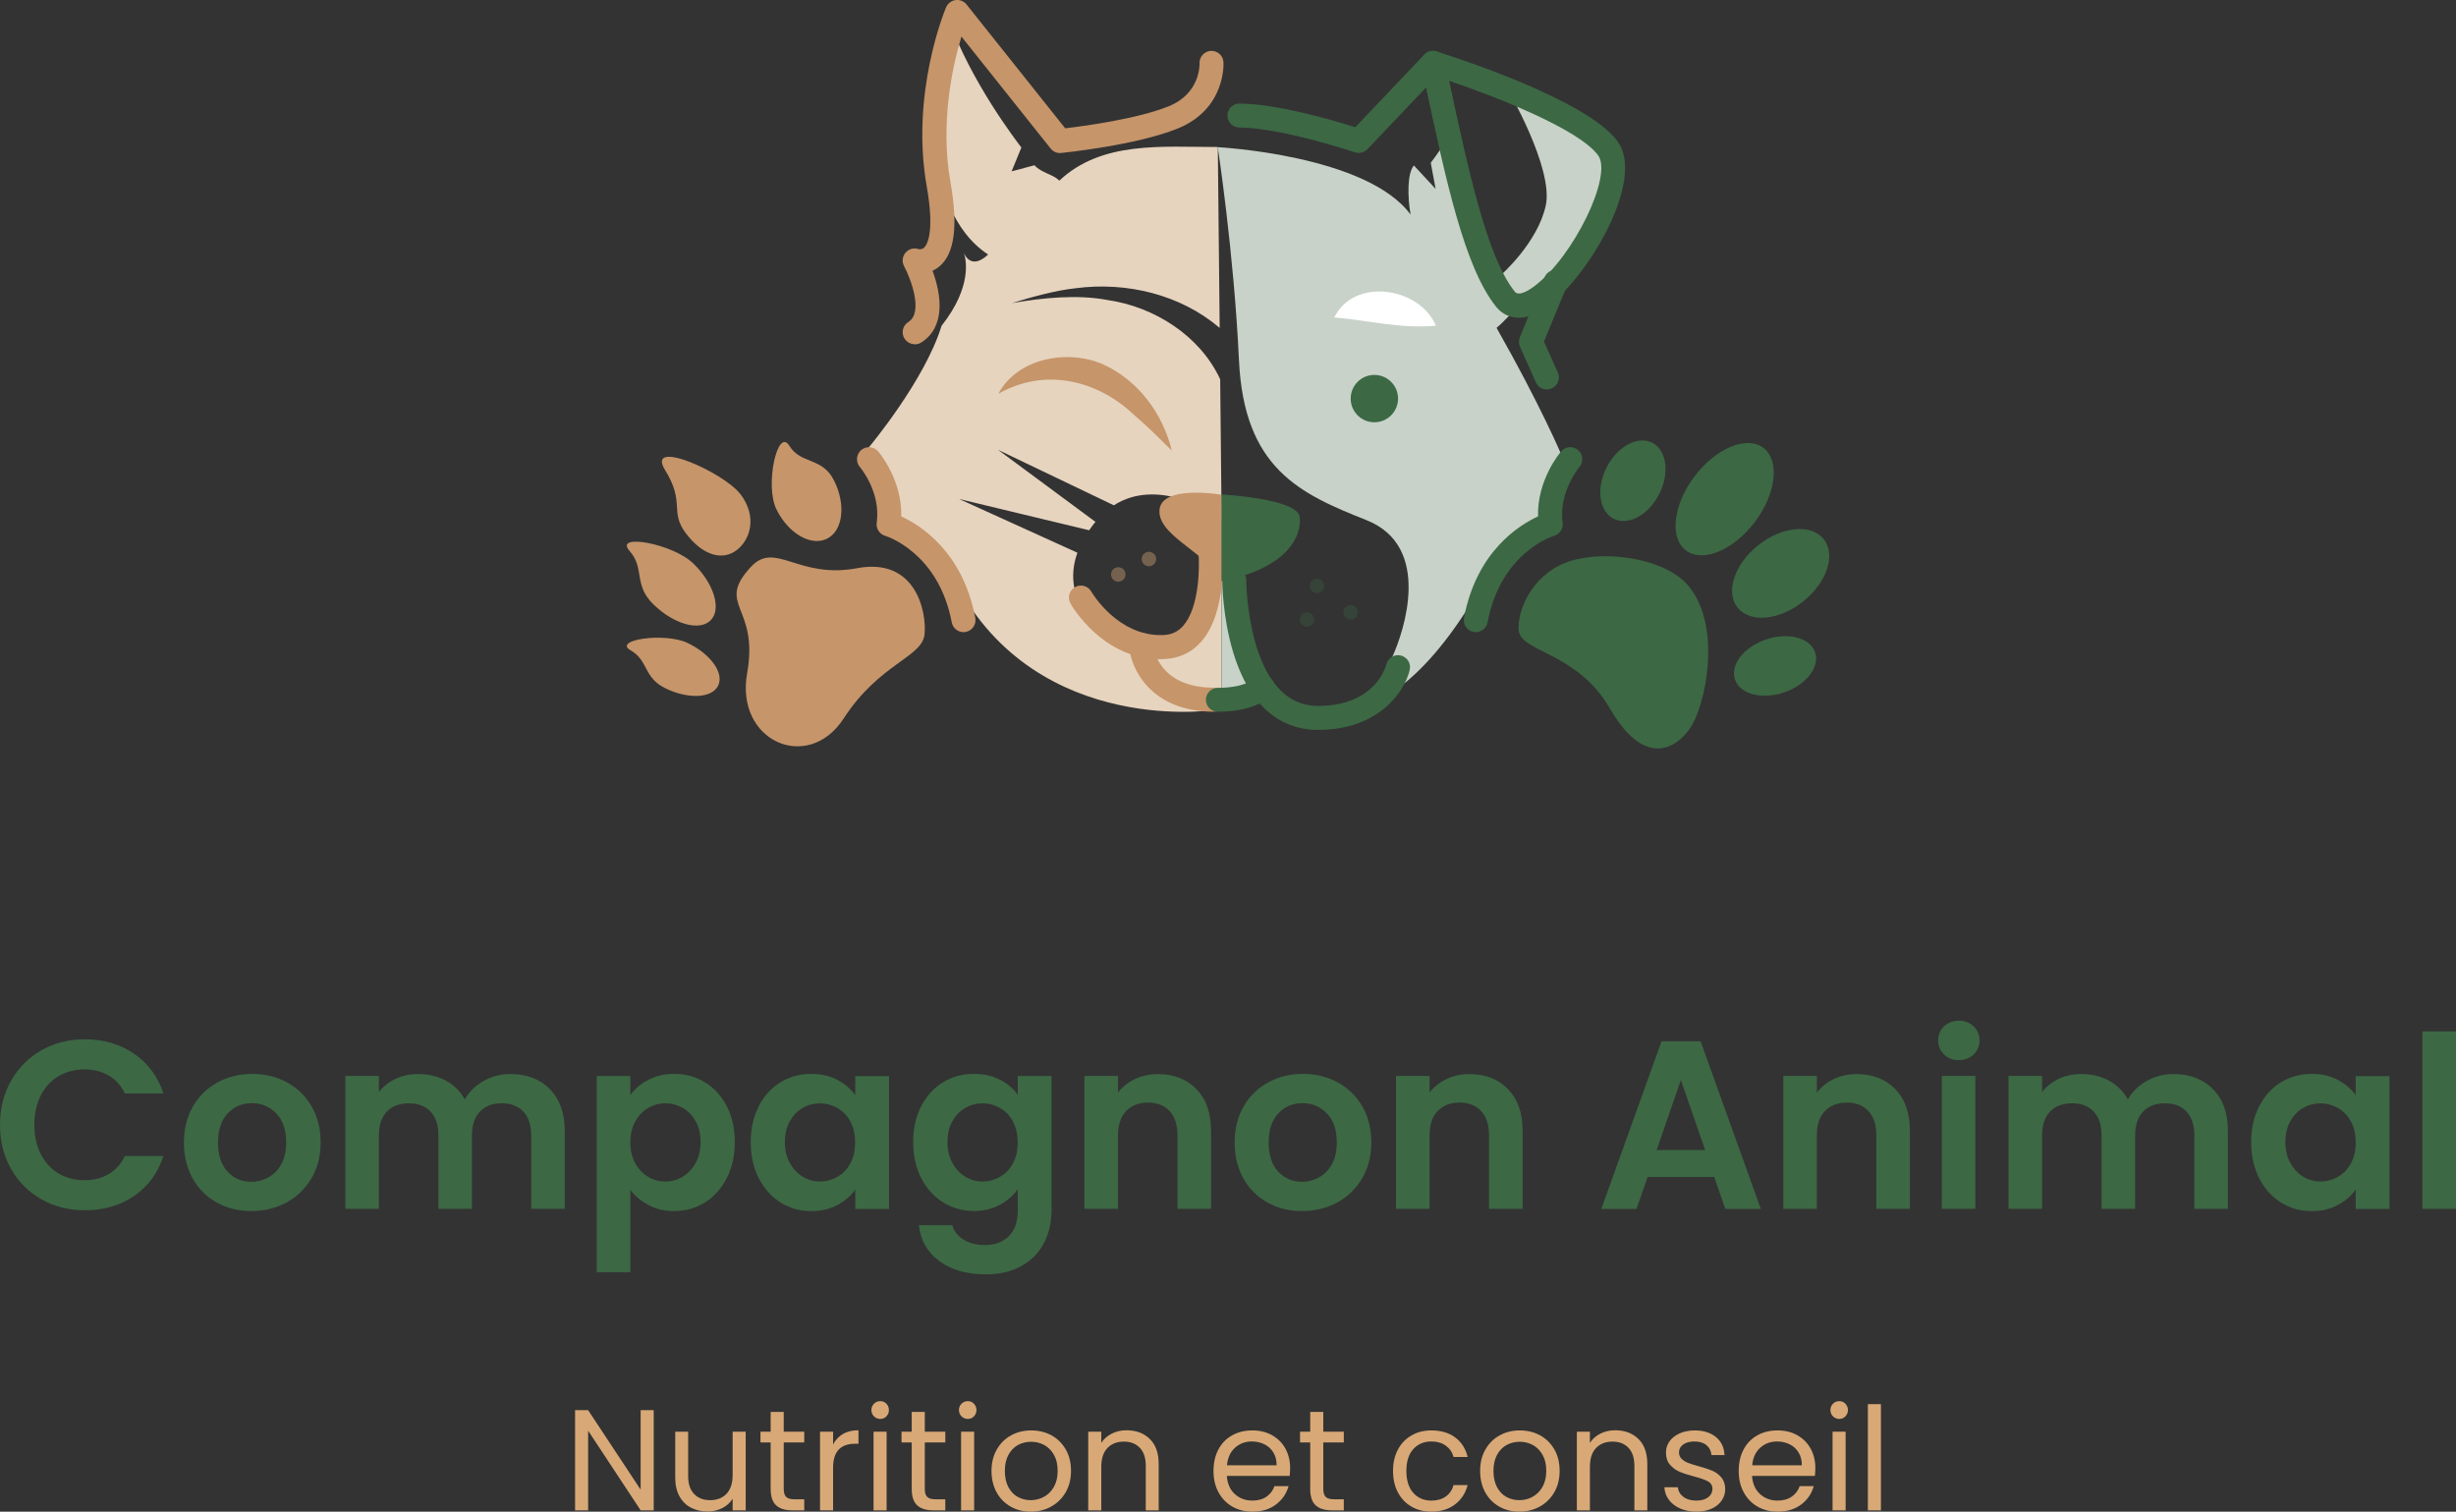
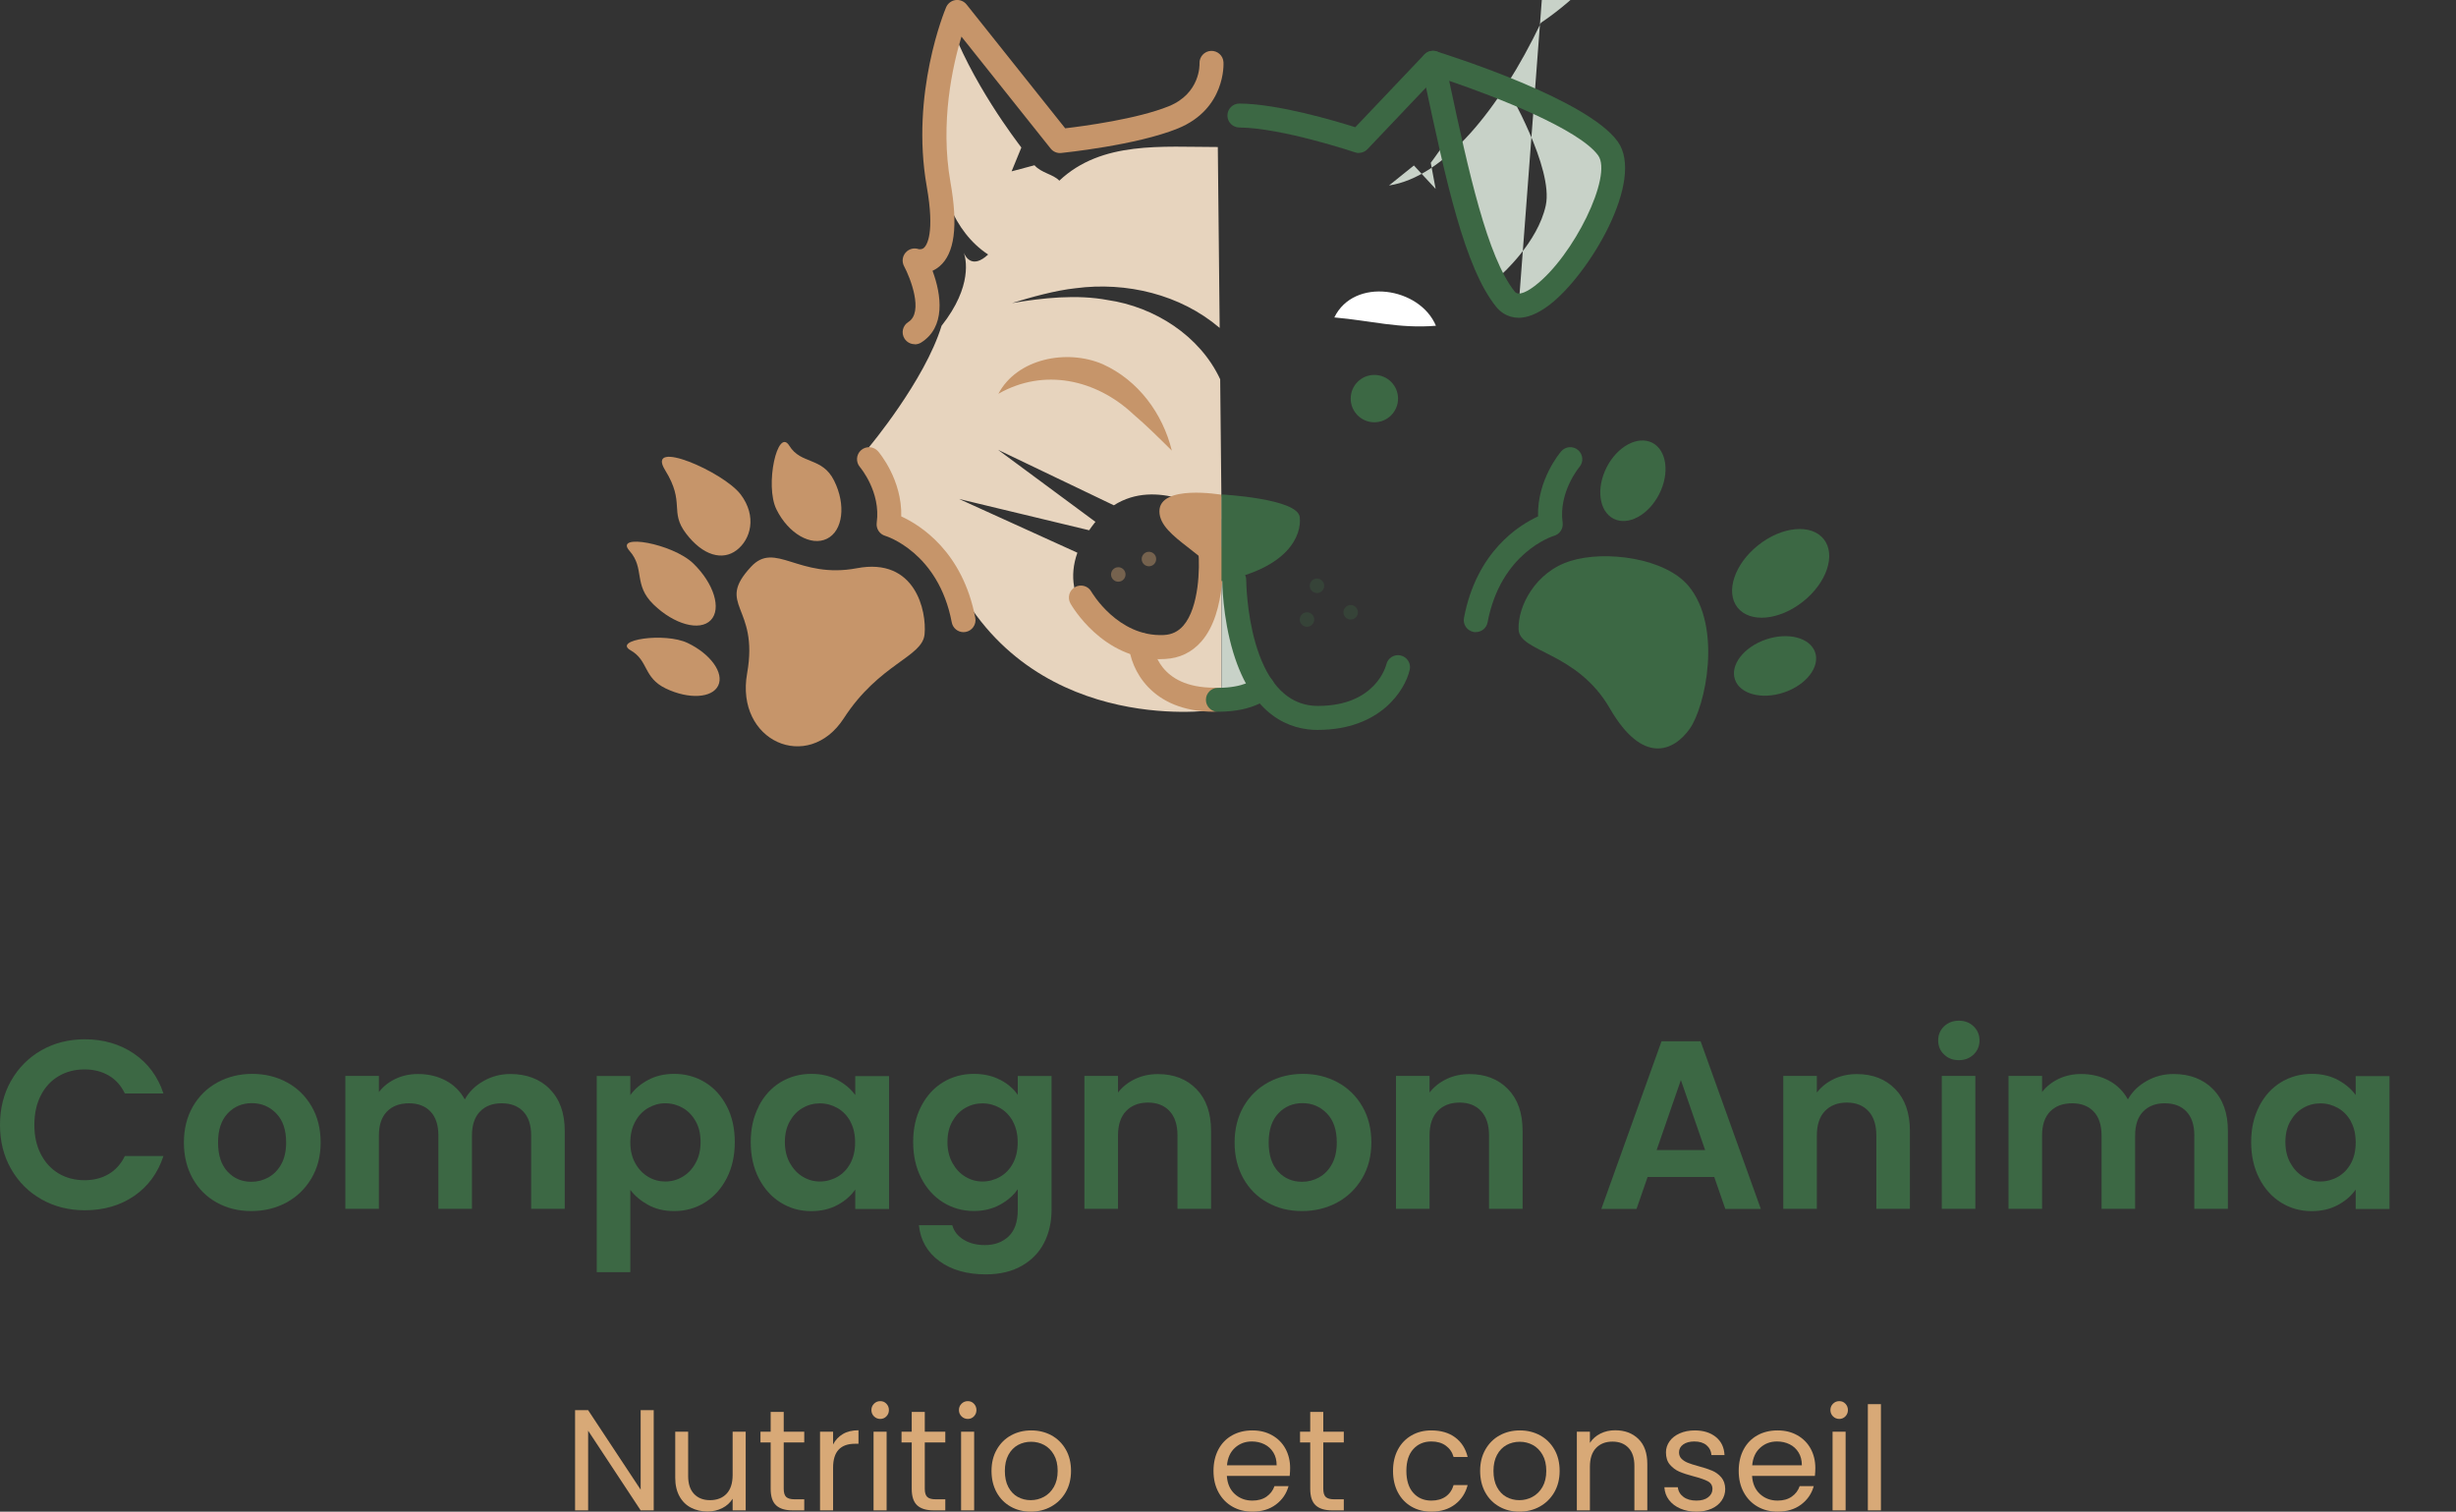
<svg xmlns="http://www.w3.org/2000/svg" id="Calque_2" data-name="Calque 2" viewBox="0 0 342.3 210.67">
  <rect x="0" y="0" width="342.3" height="210.67" fill="#333333" stroke="none" />
  <defs>
    <style>
      .cls-1 {
        fill: #c6956a;
      }

      .cls-2 {
        fill: #e7d4be;
      }

      .cls-3 {
        opacity: .4;
      }

      .cls-3, .cls-4 {
        fill: #d8a977;
      }

      .cls-5 {
        fill: #c8d2c8;
      }

      .cls-6, .cls-7 {
        fill: #3c6844;
      }

      .cls-8 {
        fill: #fff;
      }

      .cls-7 {
        opacity: .3;
      }
    </style>
  </defs>
  <g id="Calque_1-2" data-name="Calque 1">
    <g>
      <g>
        <path class="cls-6" d="M1.55,150.61c1.04-1.82,2.45-3.23,4.24-4.25,1.79-1.01,3.8-1.52,6.03-1.52,2.61,0,4.89.67,6.85,2,1.96,1.34,3.33,3.19,4.11,5.55h-5.38c-.53-1.11-1.29-1.95-2.26-2.51-.97-.56-2.09-.84-3.36-.84-1.36,0-2.57.32-3.63.95-1.06.63-1.88,1.53-2.47,2.69-.59,1.16-.89,2.52-.89,4.08s.29,2.89.89,4.06c.59,1.17,1.42,2.07,2.47,2.71,1.06.63,2.27.95,3.63.95,1.27,0,2.39-.28,3.36-.85s1.72-1.41,2.26-2.52h5.38c-.78,2.38-2.15,4.24-4.09,5.57-1.95,1.33-4.24,1.99-6.87,1.99-2.23,0-4.24-.51-6.03-1.52-1.79-1.01-3.21-2.42-4.24-4.23-1.04-1.8-1.55-3.85-1.55-6.15s.52-4.35,1.55-6.17Z" />
        <path class="cls-6" d="M30.21,167.59c-1.43-.79-2.55-1.91-3.36-3.36-.81-1.45-1.22-3.12-1.22-5.01s.42-3.56,1.25-5.01c.84-1.45,1.98-2.57,3.43-3.36,1.45-.79,3.06-1.19,4.85-1.19s3.4.4,4.85,1.19c1.45.79,2.59,1.91,3.43,3.36.84,1.45,1.25,3.12,1.25,5.01s-.43,3.57-1.29,5.01c-.86,1.45-2.02,2.57-3.48,3.36-1.46.79-3.09,1.19-4.9,1.19s-3.39-.4-4.81-1.19ZM37.42,164.08c.75-.41,1.34-1.03,1.79-1.85s.67-1.83.67-3.01c0-1.76-.46-3.11-1.39-4.06-.93-.95-2.06-1.42-3.39-1.42s-2.46.47-3.36,1.42-1.35,2.3-1.35,4.06.44,3.11,1.32,4.06c.88.95,1.99,1.42,3.33,1.42.85,0,1.64-.21,2.39-.62Z" />
        <path class="cls-6" d="M76.62,151.78c1.39,1.39,2.09,3.34,2.09,5.83v10.86h-4.68v-10.23c0-1.45-.37-2.56-1.1-3.33s-1.74-1.15-3.01-1.15-2.28.38-3.02,1.15c-.75.77-1.12,1.88-1.12,3.33v10.23h-4.68v-10.23c0-1.45-.37-2.56-1.1-3.33s-1.74-1.15-3.01-1.15-2.31.38-3.06,1.15c-.75.77-1.12,1.88-1.12,3.33v10.23h-4.68v-18.52h4.68v2.24c.6-.78,1.38-1.39,2.32-1.84.95-.45,1.99-.67,3.13-.67,1.45,0,2.74.31,3.88.92,1.14.61,2.02,1.49,2.64,2.62.6-1.07,1.48-1.93,2.62-2.57,1.15-.65,2.39-.97,3.73-.97,2.27,0,4.11.7,5.5,2.09Z" />
        <path class="cls-6" d="M90.33,150.51c1.06-.57,2.27-.85,3.63-.85,1.58,0,3.01.39,4.29,1.17,1.28.78,2.29,1.89,3.04,3.33.75,1.44,1.12,3.1,1.12,5s-.37,3.57-1.12,5.03c-.75,1.46-1.76,2.59-3.04,3.39-1.28.8-2.71,1.2-4.29,1.2-1.36,0-2.56-.28-3.59-.84s-1.88-1.26-2.52-2.11v11.46h-4.68v-27.34h4.68v2.67c.6-.85,1.43-1.55,2.49-2.12ZM96.95,156.25c-.46-.81-1.06-1.43-1.8-1.85-.75-.42-1.55-.64-2.42-.64s-1.64.22-2.39.65-1.35,1.06-1.8,1.89c-.46.82-.69,1.79-.69,2.91s.23,2.08.69,2.91c.46.82,1.06,1.45,1.8,1.89s1.54.65,2.39.65,1.68-.22,2.42-.67c.75-.45,1.35-1.08,1.8-1.91.46-.82.69-1.8.69-2.94s-.23-2.08-.69-2.89Z" />
        <path class="cls-6" d="M105.74,154.17c.75-1.45,1.76-2.56,3.04-3.34,1.28-.78,2.71-1.17,4.3-1.17,1.38,0,2.59.28,3.63.84,1.04.56,1.87,1.26,2.49,2.11v-2.64h4.71v18.52h-4.71v-2.71c-.6.87-1.43,1.59-2.49,2.16-1.06.57-2.28.85-3.66.85-1.56,0-2.98-.4-4.26-1.2-1.28-.8-2.29-1.93-3.04-3.39-.75-1.46-1.12-3.14-1.12-5.03s.37-3.53,1.12-4.98ZM118.52,156.29c-.45-.81-1.05-1.44-1.8-1.87-.76-.43-1.57-.65-2.44-.65s-1.67.21-2.41.64c-.74.42-1.33,1.04-1.79,1.85-.46.81-.69,1.78-.69,2.89s.23,2.09.69,2.92c.46.83,1.06,1.48,1.8,1.92.75.45,1.54.67,2.39.67s1.68-.22,2.44-.65c.76-.43,1.36-1.06,1.8-1.87s.67-1.79.67-2.92-.22-2.11-.67-2.92Z" />
        <path class="cls-6" d="M139.38,150.47c1.05.55,1.87,1.25,2.47,2.12v-2.64h4.71v18.65c0,1.72-.35,3.25-1.04,4.6-.69,1.35-1.73,2.42-3.11,3.21-1.38.79-3.05,1.19-5.01,1.19-2.63,0-4.79-.61-6.47-1.84-1.68-1.23-2.64-2.9-2.86-5.01h4.65c.24.85.77,1.52,1.59,2.02.81.5,1.8.75,2.96.75,1.36,0,2.46-.41,3.31-1.22.85-.81,1.27-2.04,1.27-3.69v-2.88c-.6.87-1.43,1.59-2.49,2.17-1.06.58-2.27.87-3.63.87-1.56,0-2.99-.4-4.28-1.2-1.29-.8-2.31-1.93-3.06-3.39-.75-1.46-1.12-3.14-1.12-5.03s.37-3.53,1.12-4.98c.75-1.45,1.76-2.56,3.04-3.34,1.28-.78,2.71-1.17,4.3-1.17,1.38,0,2.6.27,3.64.82ZM141.18,156.29c-.45-.81-1.05-1.44-1.8-1.87-.76-.43-1.57-.65-2.44-.65s-1.67.21-2.41.64c-.74.42-1.33,1.04-1.79,1.85-.46.81-.69,1.78-.69,2.89s.23,2.09.69,2.92c.46.83,1.06,1.48,1.8,1.92.75.45,1.54.67,2.39.67s1.68-.22,2.44-.65c.76-.43,1.36-1.06,1.8-1.87s.67-1.79.67-2.92-.22-2.11-.67-2.92Z" />
        <path class="cls-6" d="M166.75,151.78c1.36,1.39,2.04,3.34,2.04,5.83v10.86h-4.68v-10.23c0-1.47-.37-2.6-1.1-3.39s-1.74-1.19-3.01-1.19-2.31.4-3.06,1.19c-.75.79-1.12,1.92-1.12,3.39v10.23h-4.68v-18.52h4.68v2.31c.62-.8,1.42-1.43,2.39-1.89.97-.46,2.03-.68,3.19-.68,2.21,0,3.99.7,5.35,2.09Z" />
        <path class="cls-6" d="M176.65,167.59c-1.43-.79-2.55-1.91-3.36-3.36-.81-1.45-1.22-3.12-1.22-5.01s.42-3.56,1.25-5.01c.84-1.45,1.98-2.57,3.43-3.36,1.45-.79,3.06-1.19,4.85-1.19s3.4.4,4.85,1.19c1.45.79,2.59,1.91,3.43,3.36.84,1.45,1.25,3.12,1.25,5.01s-.43,3.57-1.29,5.01c-.86,1.45-2.02,2.57-3.48,3.36-1.46.79-3.09,1.19-4.9,1.19s-3.39-.4-4.81-1.19ZM183.85,164.08c.75-.41,1.34-1.03,1.79-1.85s.67-1.83.67-3.01c0-1.76-.46-3.11-1.39-4.06-.93-.95-2.06-1.42-3.39-1.42s-2.46.47-3.36,1.42-1.35,2.3-1.35,4.06.44,3.11,1.32,4.06c.88.95,1.99,1.42,3.33,1.42.85,0,1.64-.21,2.39-.62Z" />
        <path class="cls-6" d="M210.17,151.78c1.36,1.39,2.04,3.34,2.04,5.83v10.86h-4.68v-10.23c0-1.47-.37-2.6-1.1-3.39s-1.74-1.19-3.01-1.19-2.31.4-3.06,1.19c-.75.79-1.12,1.92-1.12,3.39v10.23h-4.68v-18.52h4.68v2.31c.62-.8,1.42-1.43,2.39-1.89.97-.46,2.03-.68,3.19-.68,2.21,0,3.99.7,5.35,2.09Z" />
        <path class="cls-6" d="M238.92,164.03h-9.29l-1.54,4.45h-4.91l8.39-23.36h5.45l8.39,23.36h-4.95l-1.54-4.45ZM237.65,160.28l-3.38-9.76-3.38,9.76h6.75Z" />
        <path class="cls-6" d="M264.15,151.78c1.36,1.39,2.04,3.34,2.04,5.83v10.86h-4.68v-10.23c0-1.47-.37-2.6-1.1-3.39s-1.74-1.19-3.01-1.19-2.31.4-3.06,1.19c-.75.79-1.12,1.92-1.12,3.39v10.23h-4.68v-18.52h4.68v2.31c.62-.8,1.42-1.43,2.39-1.89.97-.46,2.03-.68,3.19-.68,2.21,0,3.99.7,5.35,2.09Z" />
        <path class="cls-6" d="M270.95,146.96c-.55-.52-.82-1.17-.82-1.96s.27-1.43.82-1.96c.55-.52,1.23-.79,2.06-.79s1.51.26,2.06.79c.54.52.82,1.18.82,1.96s-.27,1.43-.82,1.96c-.55.52-1.23.79-2.06.79s-1.51-.26-2.06-.79ZM275.31,149.95v18.52h-4.68v-18.52h4.68Z" />
        <path class="cls-6" d="M308.42,151.78c1.39,1.39,2.09,3.34,2.09,5.83v10.86h-4.68v-10.23c0-1.45-.37-2.56-1.1-3.33s-1.74-1.15-3.01-1.15-2.28.38-3.02,1.15c-.75.77-1.12,1.88-1.12,3.33v10.23h-4.68v-10.23c0-1.45-.37-2.56-1.1-3.33s-1.74-1.15-3.01-1.15-2.31.38-3.06,1.15c-.75.77-1.12,1.88-1.12,3.33v10.23h-4.68v-18.52h4.68v2.24c.6-.78,1.38-1.39,2.32-1.84.95-.45,1.99-.67,3.12-.67,1.45,0,2.74.31,3.88.92,1.14.61,2.02,1.49,2.64,2.62.6-1.07,1.48-1.93,2.62-2.57,1.15-.65,2.39-.97,3.73-.97,2.27,0,4.11.7,5.5,2.09Z" />
        <path class="cls-6" d="M314.87,154.17c.75-1.45,1.76-2.56,3.04-3.34,1.28-.78,2.71-1.17,4.29-1.17,1.38,0,2.59.28,3.63.84,1.04.56,1.87,1.26,2.49,2.11v-2.64h4.71v18.52h-4.71v-2.71c-.6.87-1.43,1.59-2.49,2.16s-2.28.85-3.66.85c-1.56,0-2.98-.4-4.26-1.2-1.28-.8-2.3-1.93-3.04-3.39-.75-1.46-1.12-3.14-1.12-5.03s.37-3.53,1.12-4.98ZM327.66,156.29c-.45-.81-1.05-1.44-1.81-1.87s-1.57-.65-2.44-.65-1.67.21-2.41.64c-.74.42-1.33,1.04-1.79,1.85-.46.81-.69,1.78-.69,2.89s.23,2.09.69,2.92c.46.83,1.06,1.48,1.8,1.92.75.45,1.54.67,2.39.67s1.68-.22,2.44-.65,1.36-1.06,1.81-1.87c.45-.81.67-1.79.67-2.92s-.22-2.11-.67-2.92Z" />
-         <path class="cls-6" d="M342.3,143.74v24.73h-4.68v-24.73h4.68Z" />
      </g>
      <g>
        <path class="cls-4" d="M91.11,210.49h-1.82l-7.32-11.1v11.1h-1.82v-13.96h1.82l7.32,11.08v-11.08h1.82v13.96Z" />
        <path class="cls-4" d="M103.93,199.53v10.96h-1.82v-1.62c-.35.56-.83,1-1.45,1.31-.62.31-1.3.47-2.05.47-.85,0-1.62-.18-2.3-.53-.68-.35-1.22-.88-1.61-1.59-.39-.71-.59-1.57-.59-2.58v-6.42h1.8v6.18c0,1.08.27,1.91.82,2.49.55.58,1.29.87,2.24.87s1.74-.3,2.3-.9c.56-.6.84-1.47.84-2.62v-6.02h1.82Z" />
        <path class="cls-4" d="M109.23,201.03v6.46c0,.53.11.91.34,1.13.23.22.62.33,1.18.33h1.34v1.54h-1.64c-1.01,0-1.77-.23-2.28-.7-.51-.47-.76-1.23-.76-2.3v-6.46h-1.42v-1.5h1.42v-2.76h1.82v2.76h2.86v1.5h-2.86Z" />
        <path class="cls-4" d="M117.48,199.85c.59-.35,1.32-.52,2.17-.52v1.88h-.48c-2.04,0-3.06,1.11-3.06,3.32v5.96h-1.82v-10.96h1.82v1.78c.32-.63.78-1.11,1.37-1.46Z" />
        <path class="cls-4" d="M121.81,197.39c-.24-.24-.36-.53-.36-.88s.12-.64.36-.88c.24-.24.53-.36.88-.36s.62.12.85.36c.23.24.35.53.35.88s-.12.64-.35.88c-.23.24-.52.36-.85.36s-.64-.12-.88-.36ZM123.57,199.53v10.96h-1.82v-10.96h1.82Z" />
        <path class="cls-4" d="M128.89,201.03v6.46c0,.53.11.91.34,1.13.23.22.62.33,1.18.33h1.34v1.54h-1.64c-1.01,0-1.77-.23-2.28-.7-.51-.47-.76-1.23-.76-2.3v-6.46h-1.42v-1.5h1.42v-2.76h1.82v2.76h2.86v1.5h-2.86Z" />
        <path class="cls-4" d="M134.01,197.39c-.24-.24-.36-.53-.36-.88s.12-.64.36-.88c.24-.24.53-.36.88-.36s.62.12.85.36c.23.24.35.53.35.88s-.12.64-.35.88c-.23.24-.52.36-.85.36s-.64-.12-.88-.36ZM135.77,199.53v10.96h-1.82v-10.96h1.82Z" />
        <path class="cls-4" d="M140.86,209.97c-.83-.47-1.49-1.13-1.96-1.99-.47-.86-.71-1.86-.71-2.99s.24-2.11.73-2.97c.49-.86,1.15-1.52,1.99-1.98s1.78-.69,2.82-.69,1.98.23,2.82.69c.84.46,1.5,1.12,1.99,1.97.49.85.73,1.85.73,2.98s-.25,2.13-.75,2.99c-.5.86-1.18,1.52-2.03,1.99-.85.47-1.8.7-2.84.7s-1.96-.23-2.79-.7ZM145.49,208.61c.57-.31,1.04-.77,1.39-1.38.35-.61.53-1.36.53-2.24s-.17-1.63-.52-2.24c-.35-.61-.8-1.07-1.36-1.37-.56-.3-1.17-.45-1.82-.45s-1.28.15-1.83.45c-.55.3-1,.76-1.33,1.37-.33.61-.5,1.36-.5,2.24s.16,1.65.49,2.26.76,1.07,1.31,1.37c.55.3,1.15.45,1.8.45s1.27-.15,1.84-.46Z" />
-         <path class="cls-4" d="M160.25,200.54c.83.81,1.24,1.97,1.24,3.49v6.46h-1.8v-6.2c0-1.09-.27-1.93-.82-2.51-.55-.58-1.29-.87-2.24-.87s-1.72.3-2.29.9c-.57.6-.85,1.47-.85,2.62v6.06h-1.82v-10.96h1.82v1.56c.36-.56.85-.99,1.47-1.3s1.3-.46,2.05-.46c1.33,0,2.41.4,3.24,1.21Z" />
        <path class="cls-4" d="M179.75,205.69h-8.76c.07,1.08.44,1.92,1.11,2.53.67.61,1.49.91,2.45.91.79,0,1.44-.18,1.97-.55.53-.37.9-.86,1.11-1.47h1.96c-.29,1.05-.88,1.91-1.76,2.57-.88.66-1.97.99-3.28.99-1.04,0-1.97-.23-2.79-.7-.82-.47-1.46-1.13-1.93-1.99-.47-.86-.7-1.86-.7-2.99s.23-2.13.68-2.98c.45-.85,1.09-1.51,1.91-1.97.82-.46,1.76-.69,2.83-.69s1.96.23,2.76.68,1.42,1.08,1.85,1.87c.43.79.65,1.69.65,2.69,0,.35-.02.71-.06,1.1ZM177.47,202.42c-.31-.5-.72-.88-1.25-1.14-.53-.26-1.11-.39-1.75-.39-.92,0-1.7.29-2.35.88-.65.59-1.02,1.4-1.11,2.44h6.92c0-.69-.15-1.29-.46-1.79Z" />
        <path class="cls-4" d="M184.43,201.03v6.46c0,.53.11.91.34,1.13.23.22.62.33,1.18.33h1.34v1.54h-1.64c-1.01,0-1.77-.23-2.28-.7-.51-.47-.76-1.23-.76-2.3v-6.46h-1.42v-1.5h1.42v-2.76h1.82v2.76h2.86v1.5h-2.86Z" />
        <path class="cls-4" d="M194.83,202.02c.45-.85,1.08-1.5,1.89-1.97.81-.47,1.73-.7,2.77-.7,1.35,0,2.46.33,3.33.98s1.45,1.56,1.73,2.72h-1.96c-.19-.67-.55-1.19-1.09-1.58-.54-.39-1.21-.58-2.01-.58-1.04,0-1.88.36-2.52,1.07-.64.71-.96,1.72-.96,3.03s.32,2.34.96,3.06c.64.72,1.48,1.08,2.52,1.08.8,0,1.47-.19,2-.56s.9-.91,1.1-1.6h1.96c-.29,1.12-.88,2.02-1.76,2.69-.88.67-1.98,1.01-3.3,1.01-1.04,0-1.96-.23-2.77-.7-.81-.47-1.44-1.13-1.89-1.98-.45-.85-.68-1.85-.68-3s.23-2.12.68-2.97Z" />
        <path class="cls-4" d="M208.96,209.97c-.83-.47-1.49-1.13-1.96-1.99-.47-.86-.71-1.86-.71-2.99s.24-2.11.73-2.97c.49-.86,1.15-1.52,1.99-1.98s1.78-.69,2.82-.69,1.98.23,2.82.69,1.5,1.12,1.99,1.97c.49.85.73,1.85.73,2.98s-.25,2.13-.75,2.99c-.5.86-1.18,1.52-2.03,1.99-.85.47-1.8.7-2.84.7s-1.96-.23-2.79-.7ZM213.59,208.61c.57-.31,1.04-.77,1.39-1.38s.53-1.36.53-2.24-.17-1.63-.52-2.24-.8-1.07-1.36-1.37c-.56-.3-1.17-.45-1.82-.45s-1.28.15-1.83.45c-.55.3-1,.76-1.33,1.37s-.5,1.36-.5,2.24.16,1.65.49,2.26c.33.61.76,1.07,1.31,1.37s1.15.45,1.8.45,1.27-.15,1.84-.46Z" />
        <path class="cls-4" d="M228.35,200.54c.83.81,1.24,1.97,1.24,3.49v6.46h-1.8v-6.2c0-1.09-.27-1.93-.82-2.51-.55-.58-1.29-.87-2.24-.87s-1.72.3-2.29.9c-.57.6-.85,1.47-.85,2.62v6.06h-1.82v-10.96h1.82v1.56c.36-.56.85-.99,1.47-1.3s1.3-.46,2.05-.46c1.33,0,2.41.4,3.24,1.21Z" />
        <path class="cls-4" d="M234.19,210.24c-.67-.29-1.19-.69-1.58-1.2-.39-.51-.6-1.1-.64-1.77h1.88c.05.55.31.99.77,1.34s1.06.52,1.81.52c.69,0,1.24-.15,1.64-.46.4-.31.6-.69.6-1.16s-.21-.84-.64-1.07-1.09-.46-1.98-.69c-.81-.21-1.48-.43-1.99-.65-.51-.22-.95-.55-1.32-.98-.37-.43-.55-1-.55-1.71,0-.56.17-1.07.5-1.54.33-.47.81-.84,1.42-1.11.61-.27,1.31-.41,2.1-.41,1.21,0,2.19.31,2.94.92.75.61,1.15,1.45,1.2,2.52h-1.82c-.04-.57-.27-1.03-.69-1.38-.42-.35-.98-.52-1.69-.52-.65,0-1.17.14-1.56.42-.39.28-.58.65-.58,1.1,0,.36.12.66.35.89.23.23.53.42.88.56s.84.3,1.47.47c.79.21,1.43.42,1.92.63.49.21.92.52,1.27.93.35.41.54.95.55,1.62,0,.6-.17,1.14-.5,1.62-.33.48-.8.86-1.41,1.13-.61.27-1.3.41-2.09.41-.84,0-1.59-.14-2.26-.43Z" />
        <path class="cls-4" d="M252.95,205.69h-8.76c.07,1.08.44,1.92,1.11,2.53.67.61,1.49.91,2.45.91.79,0,1.44-.18,1.97-.55.53-.37.9-.86,1.11-1.47h1.96c-.29,1.05-.88,1.91-1.76,2.57-.88.66-1.97.99-3.28.99-1.04,0-1.97-.23-2.79-.7-.82-.47-1.46-1.13-1.93-1.99-.47-.86-.7-1.86-.7-2.99s.23-2.13.68-2.98c.45-.85,1.09-1.51,1.91-1.97.82-.46,1.76-.69,2.83-.69s1.96.23,2.76.68,1.42,1.08,1.85,1.87c.43.79.65,1.69.65,2.69,0,.35-.02.71-.06,1.1ZM250.67,202.42c-.31-.5-.72-.88-1.25-1.14-.53-.26-1.11-.39-1.75-.39-.92,0-1.7.29-2.35.88s-1.02,1.4-1.11,2.44h6.92c0-.69-.15-1.29-.46-1.79Z" />
        <path class="cls-4" d="M255.47,197.39c-.24-.24-.36-.53-.36-.88s.12-.64.36-.88c.24-.24.53-.36.88-.36s.62.12.85.36c.23.24.35.53.35.88s-.12.64-.35.88c-.23.24-.52.36-.85.36s-.64-.12-.88-.36ZM257.23,199.53v10.96h-1.82v-10.96h1.82Z" />
        <path class="cls-4" d="M262.15,195.69v14.8h-1.82v-14.8h1.82Z" />
      </g>
      <g>
        <polygon class="cls-5" points="170.24 68.95 170.24 96.67 175.15 95.33 171.64 75.26 170.24 68.95" />
        <path class="cls-2" d="M170.07,52.88c-2.81-6.07-9.14-10.12-15.72-11.07-4.23-.8-9.06-.3-13.3.43,2.61-.82,6.16-1.79,8.85-2.07,7.08-.93,14.6.85,20.09,5.53l-.26-25.21c-7.76,0-16.18-.88-22.09,4.69-.82-.89-2.52-1.07-3.46-2.15l-3.19.85,1.36-3.32c-.58-.78-7.09-9.17-10.19-18.06-2.92,7.87-4.09,26.68,5.56,32.97-2.23,2.08-3.17.29-3.39-.24.26.73,1.31,4.59-3.1,10.17-2.35,7.66-10.12,16.92-10.12,16.92.54,12.56,10.99,16.59,10.99,16.59,10.62,23.84,36.74,20.08,36.74,20.08,0,0-1.58-.46-3.47-1.47l4.85-.86v-24.34s.04.03.04.03l-.2-19.47ZM161.71,94.89l3.65,2.62c-1.2-.64-2.52-1.5-3.65-2.62ZM168.3,83.54l-2.94,5.55-5.66,1.35.2,2.06c-.43-.8-.76-1.68-.9-2.66-5.88-.88-11.24-6.1-8.84-12.81l-16.49-7.49,18.13,4.36c.23-.34.48-.68.75-1.02.04-.05.09-.1.13-.15l-13.58-10.04,16.14,7.73c5.97-3.82,13.22.68,14.74,1.71l-1.68,11.39Z" />
-         <path class="cls-5" d="M211.67,42.52l4.23-1.03,5.93-8.96,3.71-8.45-1.44-3.39-4.28-3.49-9.75-4.87s6.49,11.11,5.37,16.3c-1.12,5.19-6.21,9.66-6.21,9.66l.99,3.33-2.73-.58s-5.32-23.69-5.57-22.08c-.05.35-1.93,2.95-2.51,3.73l.68,3.64-3.03-3.27c-.94,1.08-.9,4.38-.46,6.85-6.09-8.32-26.88-9.4-26.88-9.4,0,0,2.25,14.6,2.96,29.7.71,15.1,8.51,18.61,17.77,22.28,9.26,3.67,5.18,15.59,3.64,18.97-.57,1.25-1.28,3.14-2.58,4.77l-3.47,2.79c7.71-1.19,15.39-10.6,21.18-22.68,0,0,12.47-8.16,8.38-13,0,0-2.91-6.89-9.02-17.65,1.06-.88,2.39-2.36,3.07-3.14Z" />
+         <path class="cls-5" d="M211.67,42.52l4.23-1.03,5.93-8.96,3.71-8.45-1.44-3.39-4.28-3.49-9.75-4.87s6.49,11.11,5.37,16.3c-1.12,5.19-6.21,9.66-6.21,9.66l.99,3.33-2.73-.58s-5.32-23.69-5.57-22.08c-.05.35-1.93,2.95-2.51,3.73l.68,3.64-3.03-3.27l-3.47,2.79c7.71-1.19,15.39-10.6,21.18-22.68,0,0,12.47-8.16,8.38-13,0,0-2.91-6.89-9.02-17.65,1.06-.88,2.39-2.36,3.07-3.14Z" />
        <path class="cls-3" d="M134.34,35.23c-.03-.08-.05-.13-.05-.13,0,0,.02.05.05.13Z" />
        <path class="cls-1" d="M139.14,54.89c2.61-4.94,9.54-6.28,14.54-4.14,5,2.26,8.37,6.9,9.64,12.05-1.83-1.81-3.57-3.54-5.38-5.08-5.15-4.83-12.43-6.48-18.81-2.83h0Z" />
        <path class="cls-1" d="M170.24,68.95s-8.65-1.49-8.65,2.31,7.64,6.07,8.65,10.36c0,5.59,0-12.67,0-12.67Z" />
        <path class="cls-1" d="M127.48,47.97c-.56,0-1.1-.28-1.42-.79-.49-.78-.25-1.81.53-2.3,2.19-1.36.26-6.21-.59-7.79-.32-.61-.24-1.35.21-1.88.45-.52,1.17-.72,1.82-.49.03,0,.43.1.75-.19.38-.35,1.54-1.99.38-8.56-2.28-12.92,2.49-24.46,2.7-24.95.23-.54.73-.93,1.31-1.01.58-.08,1.17.15,1.54.61l13.75,17.26c2.57-.3,10.06-1.3,14.45-3.08,4.39-1.79,4.28-5.79,4.27-5.96-.04-.92.67-1.7,1.59-1.75.91-.04,1.7.65,1.75,1.57.02.26.3,6.53-6.35,9.24-5.78,2.35-15.85,3.37-16.27,3.42-.57.06-1.12-.18-1.47-.62l-12.43-15.6c-1.22,4.03-3.01,11.95-1.53,20.3,1.08,6.1.58,9.93-1.53,11.72-.32.27-.65.47-.97.62,1.27,3.39,1.82,7.87-1.59,10-.27.17-.58.25-.88.25Z" />
        <path class="cls-1" d="M161.74,91.87c-8.09,0-12.36-7.44-12.55-7.77-.45-.8-.17-1.82.64-2.28.8-.45,1.82-.17,2.27.63.04.07,3.7,6.35,10.1,6.05,1.11-.05,2-.48,2.72-1.3,2.24-2.57,2.29-8.23,2.11-10.19-.08-.92.6-1.73,1.52-1.81.91-.08,1.73.6,1.81,1.52.03.35.71,8.53-2.92,12.68-1.33,1.52-3.04,2.34-5.08,2.44-.21.01-.42.02-.63.02Z" />
        <g>
          <path class="cls-1" d="M104.67,78.99c-5.02,5.41,1.15,5.36-.54,14.84s8.49,13.96,13.47,6.28c4.98-7.68,10.95-8.5,11.26-11.71s-1.26-10.76-9.43-9.21c-8.17,1.54-11.38-3.85-14.76-.2Z" />
          <path class="cls-1" d="M103.21,68.88c2.35,3.11,1.4,6.32-.55,7.8s-4.68.78-7.04-2.32-.08-4.25-2.91-8.82,8.15.24,10.5,3.35Z" />
          <path class="cls-1" d="M116.26,67c1.67,3.36,1.22,6.98-1,8.08-2.22,1.1-5.38-.72-7.04-4.08-1.67-3.36.16-11.53,1.79-8.88s4.59,1.52,6.25,4.88Z" />
          <path class="cls-1" d="M91.09,84.25c2.87,2.78,6.44,3.76,7.97,2.18s.44-5.11-2.43-7.9c-2.87-2.78-11.1-4.26-8.9-1.77s.49,4.71,3.36,7.49Z" />
          <path class="cls-1" d="M92.81,95.96c3.19,1.52,6.45,1.34,7.29-.42.84-1.75-1.07-4.41-4.26-5.93-3.19-1.52-10.49-.44-7.95,1.02,2.54,1.46,1.73,3.8,4.92,5.33Z" />
        </g>
        <path class="cls-6" d="M183.7,101.73c-3.89,0-9.11-1.87-11.82-10.8-1.51-4.99-1.53-9.89-1.53-10.1,0-.92.75-1.67,1.67-1.67h0c.92,0,1.67.75,1.67,1.67,0,.18.14,17.55,10,17.55,8.04,0,9.47-5.56,9.53-5.79.21-.89,1.11-1.45,2-1.24.89.21,1.46,1.09,1.26,1.98-.65,2.9-4.15,8.39-12.79,8.39Z" />
-         <path class="cls-6" d="M215.59,54.28c-.64,0-1.25-.37-1.53-.99l-2.22-4.97c-.19-.42-.19-.9-.02-1.32l3.45-8.36c.35-.85,1.33-1.26,2.18-.91.85.35,1.26,1.33.91,2.18l-3.17,7.69,1.93,4.31c.38.84,0,1.83-.84,2.21-.22.1-.45.15-.68.15Z" />
        <path class="cls-6" d="M189.38,21.32c-.18,0-.36-.03-.53-.09-.1-.03-10.17-3.41-16.12-3.46-.92,0-1.67-.76-1.66-1.68,0-.92.75-1.66,1.67-1.66h.01c5.37.04,13.32,2.41,16.14,3.3l9.62-10.13c.64-.67,1.69-.7,2.36-.06.67.64.7,1.69.06,2.36l-10.34,10.89c-.32.34-.76.52-1.21.52Z" />
        <path class="cls-6" d="M181.15,72.06c-.29-2.59-10.91-3.15-10.91-3.15v12.08c9.31-1.8,11.2-6.36,10.91-8.93Z" />
        <path class="cls-8" d="M200.13,45.4c-5.18.42-9.02-.71-14.16-1.16,2.74-5.65,11.9-4.24,14.16,1.16h0Z" />
        <circle class="cls-3" cx="160.13" cy="77.91" r="1.01" />
        <circle class="cls-7" cx="183.55" cy="81.64" r="1.01" />
        <circle class="cls-7" cx="182.16" cy="86.34" r="1.01" />
        <circle class="cls-3" cx="155.86" cy="80.06" r="1.01" />
        <circle class="cls-7" cx="188.25" cy="85.33" r="1.01" />
        <circle class="cls-6" cx="191.55" cy="55.55" r="3.3" />
        <g>
          <path class="cls-6" d="M235.32,81.64c4.76,5.72,2.38,16.82.18,19.93s-6.53,5.12-11.13-2.84-12.59-7.8-12.72-11,2.32-8.04,7.25-9.56,13.21-.38,16.42,3.48Z" />
          <ellipse class="cls-6" cx="227.57" cy="66.99" rx="5.94" ry="4.11" transform="translate(64.61 239.38) rotate(-63.01)" />
-           <ellipse class="cls-6" cx="240.37" cy="69.56" rx="8.96" ry="5.27" transform="translate(40.03 219.5) rotate(-52.95)" />
          <ellipse class="cls-6" cx="248.17" cy="79.9" rx="7.67" ry="5.02" transform="translate(4.12 171.61) rotate(-38.44)" />
          <ellipse class="cls-6" cx="247.39" cy="92.82" rx="5.9" ry="3.9" transform="translate(-16.69 84.02) rotate(-18.66)" />
        </g>
        <path class="cls-6" d="M205.68,88.1c-.1,0-.21,0-.31-.03-.91-.17-1.5-1.05-1.33-1.95,1.74-9.24,7.66-12.93,10.32-14.15-.13-5.12,3.08-8.9,3.23-9.07.6-.7,1.66-.78,2.36-.17.7.6.78,1.65.18,2.35-.04.05-2.93,3.52-2.34,7.76.11.82-.39,1.6-1.19,1.83-.29.09-7.44,2.37-9.27,12.06-.15.8-.85,1.36-1.64,1.36Z" />
        <path class="cls-1" d="M169.22,99.19c-8.85,0-11.64-6.02-11.88-9.21-.07-.92.62-1.72,1.54-1.79.92-.06,1.72.62,1.79,1.54.06.61.78,6.11,8.55,6.11.92,0,1.67.75,1.67,1.67s-.75,1.67-1.67,1.67Z" />
        <path class="cls-6" d="M169.74,99.2c-.92,0-1.67-.75-1.67-1.67s.75-1.67,1.67-1.67c3.69,0,5.01-1.21,5.03-1.23.62-.68,1.66-.7,2.34-.08.68.62.7,1.7.08,2.38-.21.23-2.23,2.26-7.45,2.26Z" />
        <path class="cls-6" d="M211.64,44.28c-1.63,0-2.65-.94-3.13-1.54-4.41-5.51-6.99-17.58-9.98-31.57l-.44-2.06c-.12-.58.07-1.18.51-1.58.44-.4,1.06-.54,1.62-.36,2.13.67,20.97,6.67,25.23,12.53,3.9,5.38-3.98,18.59-9.51,22.8-1.75,1.33-3.17,1.79-4.3,1.79ZM201.97,11.25c2.72,12.71,5.32,24.6,9.15,29.4.57.71,1.99-.2,2.79-.81,5.43-4.14,10.88-15.36,8.83-18.18-2.64-3.64-14.14-8.14-20.78-10.4Z" />
        <path class="cls-1" d="M134.29,88.1c-.79,0-1.49-.56-1.64-1.36-1.85-9.79-9.19-12.04-9.27-12.06-.8-.23-1.3-1.01-1.19-1.83.6-4.3-2.31-7.72-2.34-7.76-.6-.7-.53-1.75.17-2.36.7-.6,1.75-.53,2.36.17.15.17,3.36,3.96,3.23,9.07,2.66,1.22,8.57,4.91,10.32,14.15.17.91-.43,1.78-1.33,1.95-.1.02-.21.03-.31.03Z" />
      </g>
    </g>
  </g>
</svg>